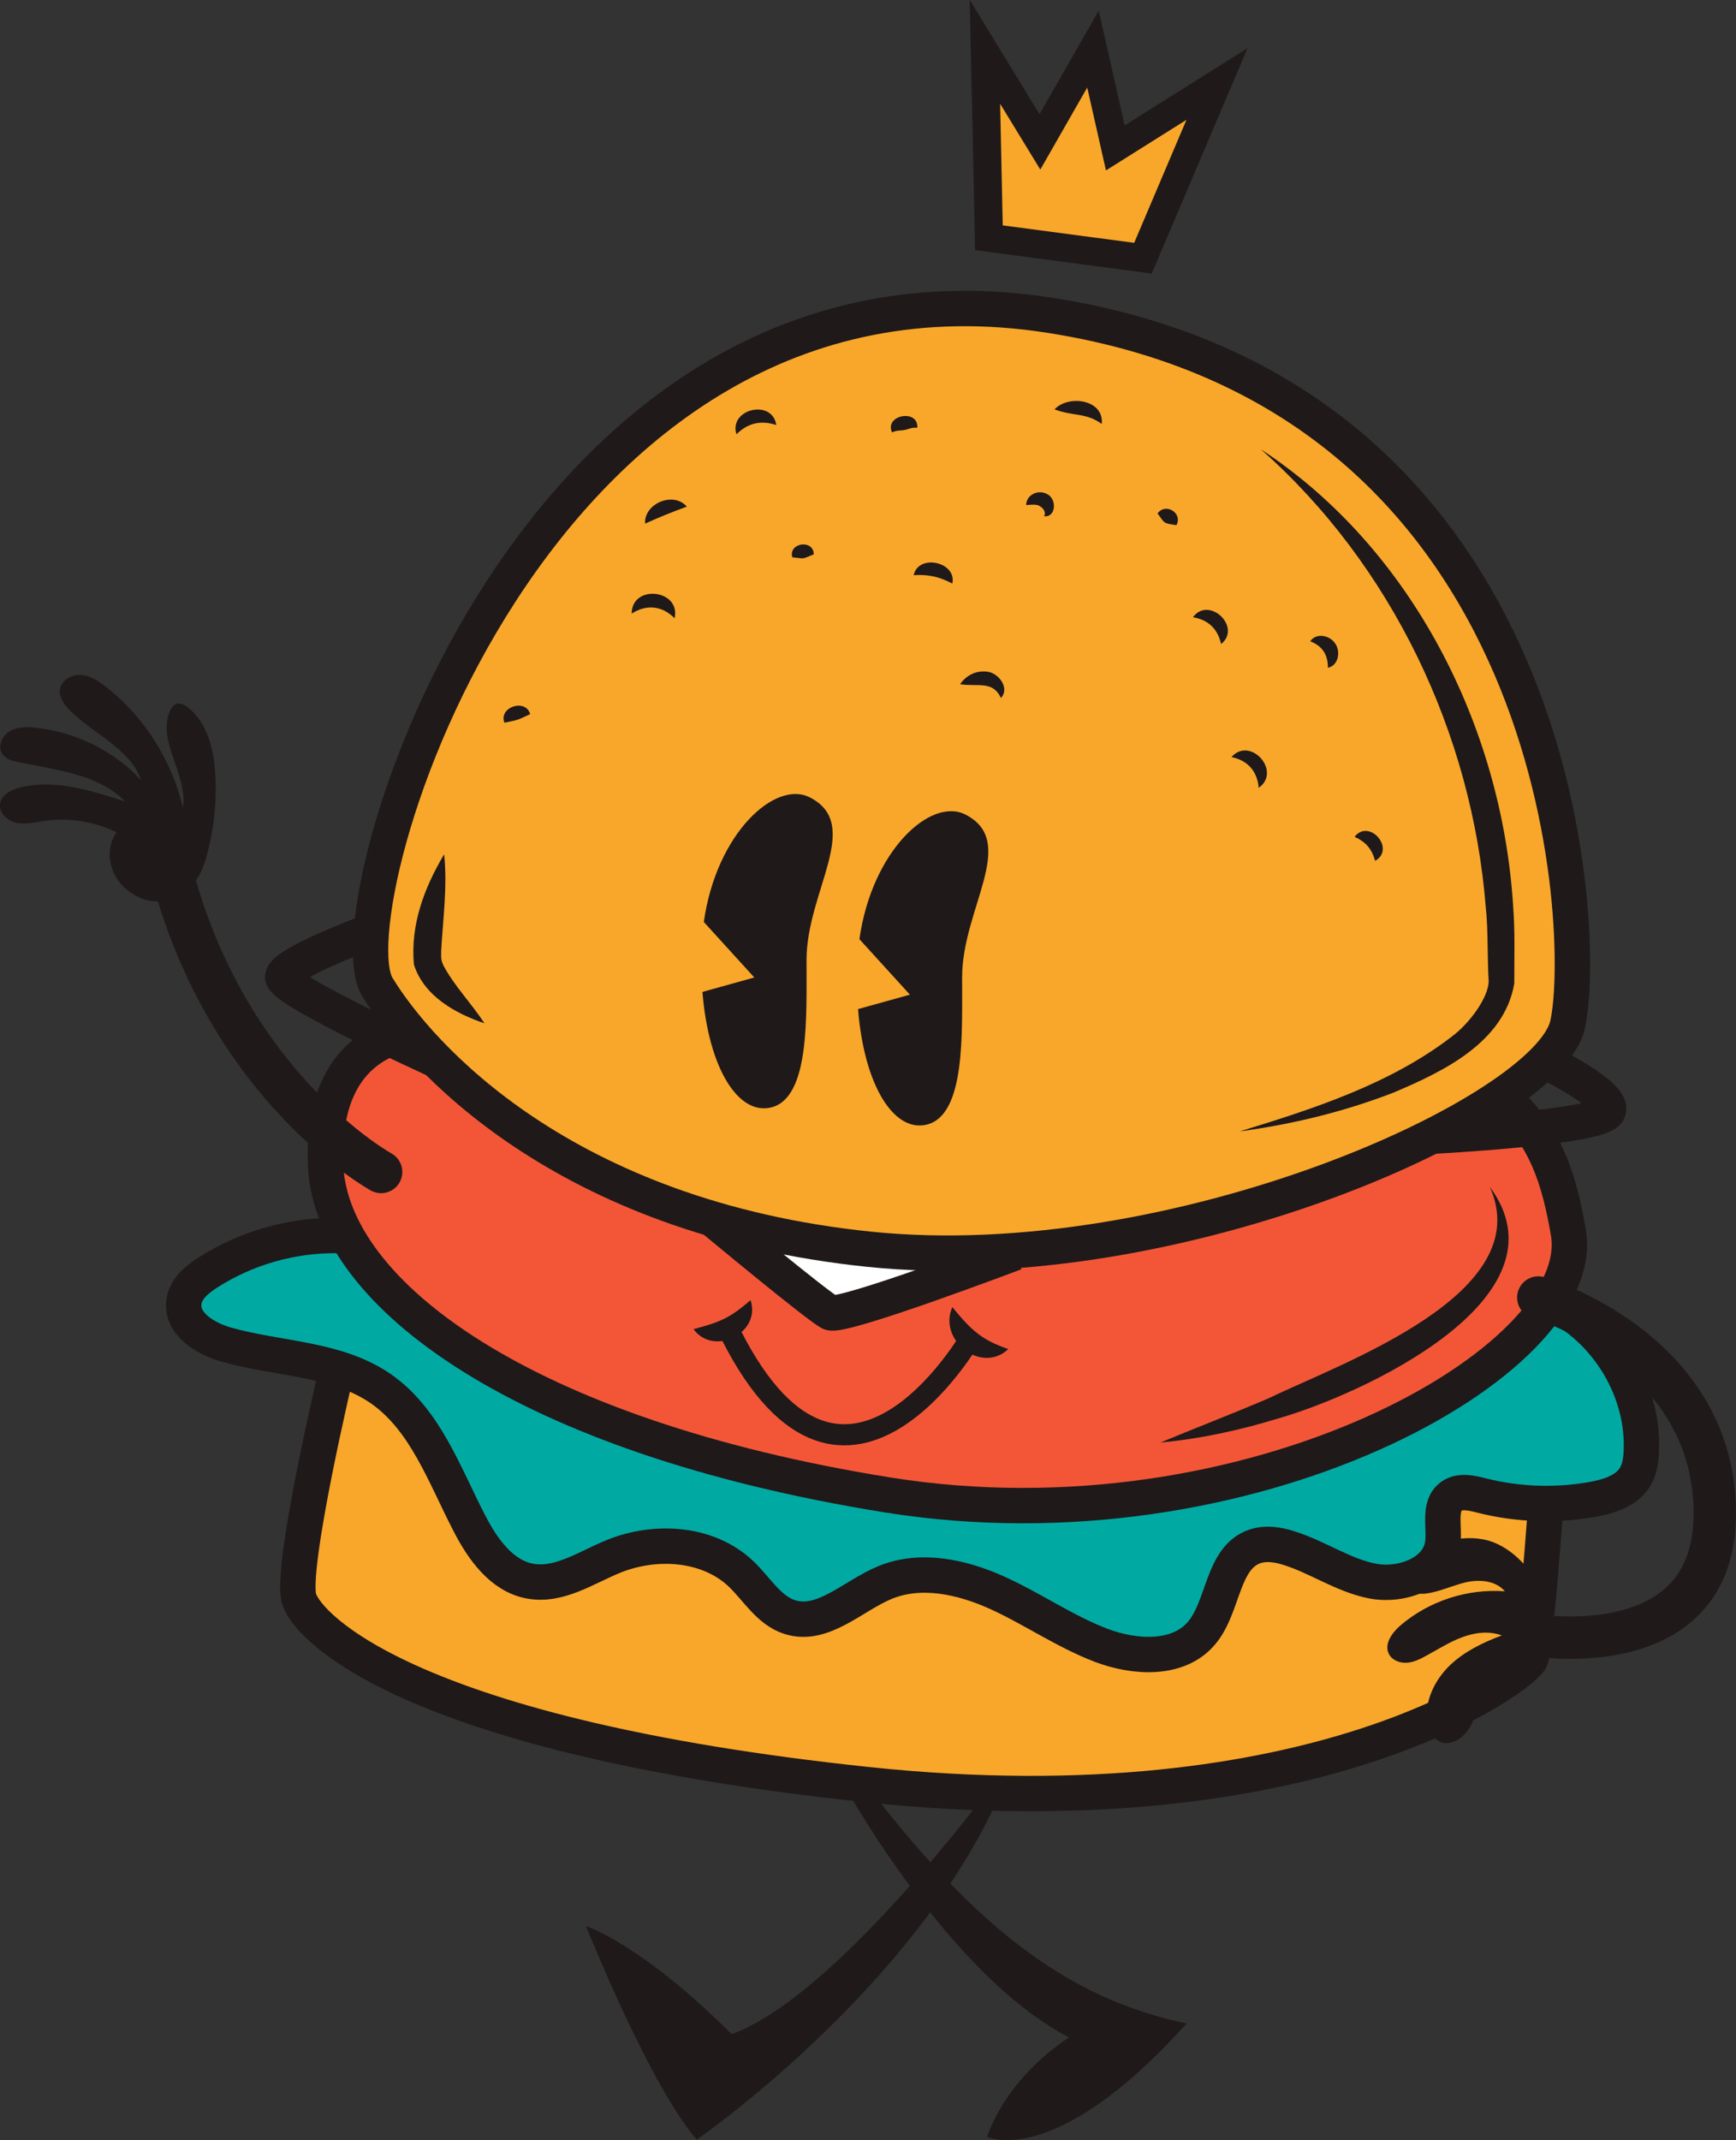
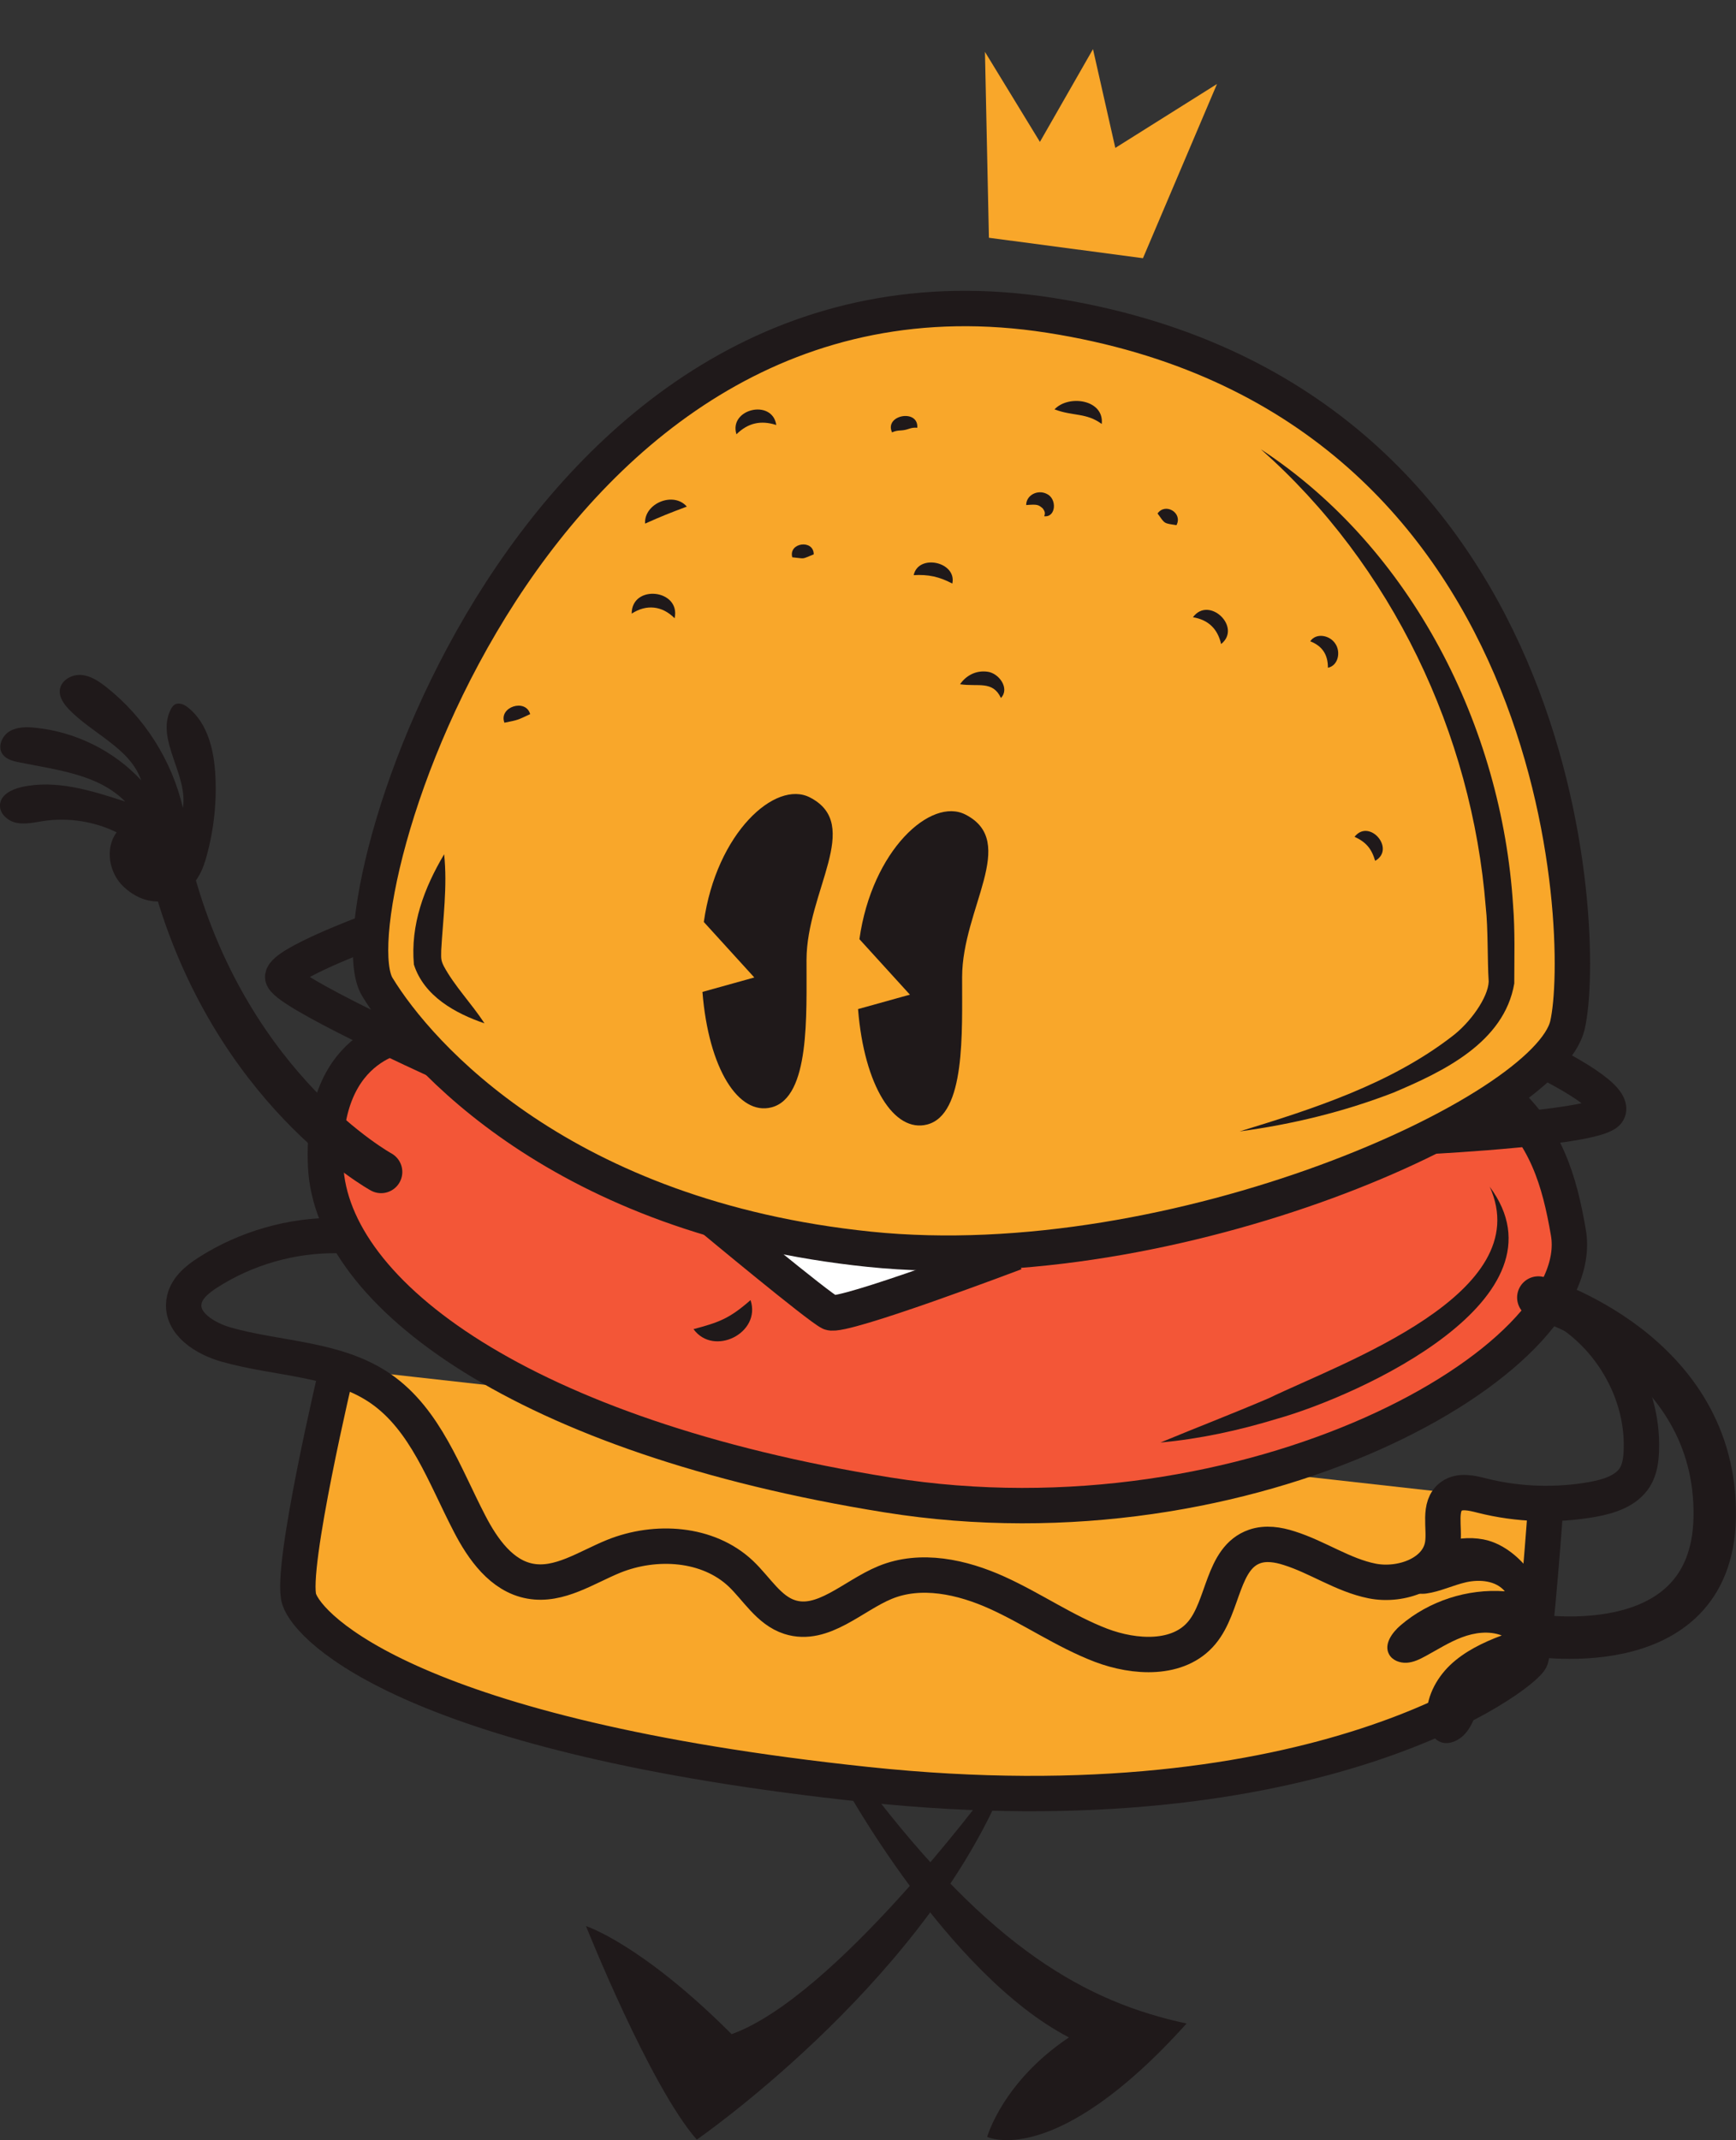
<svg xmlns="http://www.w3.org/2000/svg" id="Camada_2" data-name="Camada 2" viewBox="0 0 101.08 124.58">
  <rect x="0" y="0" width="101.08" height="124.58" fill="#333333" stroke="none" />
  <defs>
    <style>
      .cls-1 {
        stroke-width: 1.64px;
      }

      .cls-1, .cls-2, .cls-3, .cls-4 {
        fill: none;
        stroke: #1f191a;
        stroke-miterlimit: 10;
      }

      .cls-5 {
        fill: #f35637;
      }

      .cls-6 {
        fill: #fff;
      }

      .cls-7 {
        fill: #00aaa3;
      }

      .cls-8 {
        fill: #1f191a;
      }

      .cls-9 {
        fill: #f9a72a;
      }

      .cls-2 {
        stroke-width: 2.06px;
      }

      .cls-3 {
        stroke-linecap: round;
        stroke-width: 2.47px;
      }

      .cls-4 {
        stroke-width: 1.23px;
      }
    </style>
  </defs>
  <g id="OBJECTS">
    <g>
      <path class="cls-9" d="M19.63,79.65s-2.78,11.69-2.21,13.44c.57,1.75,6.71,8,33.03,10.79,26.32,2.79,38.38-6.42,38.68-7.32.3-.9.88-9.04.88-9.04" />
-       <path class="cls-7" d="M19.63,71.92c-2.65-.03-5.3.73-7.52,2.15-.64.41-1.3.95-1.4,1.71-.18,1.27,1.23,2.14,2.46,2.49,3.03.86,6.43.78,9.02,2.58,2.59,1.81,3.69,5.03,5.15,7.84.77,1.49,1.87,3.05,3.53,3.35,1.69.31,3.27-.8,4.87-1.45,2.44-.98,5.48-.79,7.39,1.01.93.88,1.63,2.14,2.85,2.53,1.93.62,3.68-1.24,5.55-2.01,2.08-.86,4.49-.33,6.54.6,2.05.93,3.92,2.24,6.03,3.05,1.97.75,4.53.9,5.88-.73,1.29-1.55,1.17-4.36,3.08-5.02.64-.22,1.35-.11,2,.1,1.66.52,3.13,1.57,4.83,1.91,1.7.34,3.86-.44,4.11-2.15.14-.97-.28-2.21.51-2.78.5-.36,1.19-.19,1.78-.04,2.1.53,4.32.6,6.45.22.94-.17,1.96-.49,2.46-1.3.28-.46.35-1.01.37-1.55.14-3.71-2.23-7.38-5.66-8.8" />
      <path class="cls-5" d="M23.97,60.17s-5.35.23-5.01,7.7c.34,7.47,11.58,15.76,32.71,19.15,21.12,3.39,40.94-7.81,39.65-15.27-.52-3.02-1.29-5.7-3.89-7.96" />
      <path class="cls-6" d="M41.48,70.95s6.17,5.13,6.86,5.46c.69.33,10.77-3.49,10.77-3.49" />
      <path class="cls-9" d="M21.97,57.45c-2.77-4.53,8.92-43.81,39.14-39.1,30.22,4.71,31.33,36.21,30.16,41.31-1.17,5.1-22.8,14.9-40.66,13.06-17.86-1.84-26.21-11.28-28.64-15.27Z" />
      <path class="cls-2" d="M21.97,57.45c-2.77-4.53,8.92-43.81,39.14-39.1,30.22,4.71,31.33,36.21,30.16,41.31-1.17,5.1-22.8,14.9-40.66,13.06-17.86-1.84-26.21-11.28-28.64-15.27Z" />
      <path class="cls-2" d="M23.97,60.17s-5.35.23-5.01,7.7c.34,7.47,11.58,15.76,32.71,19.15,21.12,3.39,40.94-7.81,39.65-15.27-.52-3.02-1.29-5.7-3.89-7.96" />
      <path class="cls-2" d="M21.35,54.3s-4.78,1.78-4.89,2.55c-.11.77,8.97,4.88,8.97,4.88" />
      <path class="cls-2" d="M41.48,70.95s6.17,5.13,6.86,5.46c.69.33,10.77-3.49,10.77-3.49" />
      <path class="cls-2" d="M83.38,66.14s9.73-.5,10.24-1.43c.52-.92-3.7-2.95-3.7-2.95" />
      <path class="cls-2" d="M19.63,71.92c-2.65-.03-5.3.73-7.52,2.15-.64.41-1.3.95-1.4,1.71-.18,1.27,1.23,2.14,2.46,2.49,3.03.86,6.43.78,9.02,2.58,2.59,1.81,3.69,5.03,5.15,7.84.77,1.49,1.87,3.05,3.53,3.35,1.69.31,3.27-.8,4.87-1.45,2.44-.98,5.48-.79,7.39,1.01.93.88,1.63,2.14,2.85,2.53,1.93.62,3.68-1.24,5.55-2.01,2.08-.86,4.49-.33,6.54.6,2.05.93,3.92,2.24,6.03,3.05,1.97.75,4.53.9,5.88-.73,1.29-1.55,1.17-4.36,3.08-5.02.64-.22,1.35-.11,2,.1,1.66.52,3.13,1.57,4.83,1.91,1.7.34,3.86-.44,4.11-2.15.14-.97-.28-2.21.51-2.78.5-.36,1.19-.19,1.78-.04,2.1.53,4.32.6,6.45.22.94-.17,1.96-.49,2.46-1.3.28-.46.35-1.01.37-1.55.14-3.71-2.23-7.38-5.66-8.8" />
      <path class="cls-2" d="M19.63,79.65s-2.78,11.69-2.21,13.44c.57,1.75,6.71,8,33.03,10.79,26.32,2.79,38.38-6.42,38.68-7.32.3-.9.88-9.04.88-9.04" />
      <path class="cls-8" d="M56.22,47.42c-2.01-1.04-5.45,2.07-6.18,7.25l2.94,3.23-3.02.84c.36,4.49,2.11,7.21,4.02,6.72,2.26-.58,2.03-5.4,2.04-8.59.01-4,3.29-7.86.2-9.45Z" />
      <path class="cls-8" d="M47.16,46.42c-2.01-1.04-5.45,2.07-6.18,7.25l2.94,3.23-3.02.84c.36,4.49,2.11,7.21,4.02,6.72,2.26-.58,2.03-5.4,2.04-8.59.01-4,3.29-7.86.2-9.45Z" />
      <g>
-         <path class="cls-4" d="M56.56,77.8s-7.61,13.32-14.28-.69" />
        <path class="cls-8" d="M43.7,75.68c.64,1.91-2.14,3.31-3.32,1.69,1.46-.39,2.08-.6,3.32-1.69h0Z" />
-         <path class="cls-8" d="M55.45,76.09c1.11,1.35,1.71,1.91,3.26,2.44-1.58,1.49-4.11-.54-3.26-2.44h0Z" />
      </g>
      <path class="cls-8" d="M73.41,26.15c8.8,5.77,14.03,16.16,14.69,26.54.12,1.52.07,3.04.07,4.56-.59,3.45-4.17,5.14-7.03,6.35-2.89,1.12-5.91,1.85-8.96,2.26,4.32-1.32,8.76-2.76,12.34-5.51,1.1-.82,2.13-2.3,2.16-3.21-.08-1.28-.03-3.08-.17-4.33-.8-10.1-5.47-19.92-13.1-26.66h0Z" />
      <path class="cls-8" d="M25.86,49.72c.2,1.88-.07,3.79-.17,5.6,0,.42-.04.54.15.92.63,1.17,1.59,2.14,2.37,3.33-1.7-.58-3.52-1.58-4.11-3.42-.21-2.32.6-4.47,1.76-6.42h0Z" />
      <path class="cls-8" d="M86.73,69.07c4.86,6.5-7.53,12.16-12.41,13.53-2.2.67-4.46,1.16-6.75,1.37,2.12-.88,4.23-1.69,6.31-2.58,4.27-2.07,15.71-6.08,12.85-12.33h0Z" />
      <g>
        <path class="cls-8" d="M46.13,32.44c-.23-.86,1.25-1.06,1.25-.17-.76.3-.44.25-1.25.17h0Z" />
        <path class="cls-8" d="M59.75,29.4c0-.58.67-.92,1.2-.65.61.28.54,1.38-.15,1.3.1-.24-.03-.36-.08-.45-.26-.23-.33-.25-.97-.2h0Z" />
        <path class="cls-8" d="M51.94,25.17c-.47-1.02,1.55-1.39,1.47-.27-.35-.03-.47.08-.74.13-.26.05-.42,0-.73.14h0Z" />
        <path class="cls-8" d="M69.46,35.93c.93-1.27,2.87.58,1.64,1.56-.2-.88-.74-1.41-1.64-1.56h0Z" />
        <path class="cls-8" d="M67.4,29.89c.46-.65,1.48-.03,1.1.68-.76-.12-.65-.06-1.1-.68h0Z" />
        <path class="cls-8" d="M55.9,39.83c.34-.49.9-.82,1.59-.73.68.08,1.32.98.79,1.53-.48-1.03-1.33-.64-2.38-.8h0Z" />
        <path class="cls-8" d="M36.78,35.72c0-1.73,2.87-1.42,2.5.27-.72-.73-1.64-.83-2.5-.27h0Z" />
        <path class="cls-8" d="M37.56,30.48c-.07-1.18,1.66-1.89,2.43-.99-1.04.39-1.42.54-2.43.99h0Z" />
-         <path class="cls-8" d="M71.7,44.07c1.1-1.24,2.95.83,1.59,1.79-.08-.96-.64-1.6-1.59-1.79h0Z" />
        <path class="cls-8" d="M76.29,37.33c.34-.51,1.14-.36,1.46.14.33.48.17,1.28-.43,1.4,0-.76-.32-1.26-1.03-1.54h0Z" />
        <path class="cls-8" d="M61.4,23.83c.81-.87,2.9-.58,2.75.85-.91-.67-1.67-.44-2.75-.85h0Z" />
        <path class="cls-8" d="M42.88,25.28c-.46-1.48,2.09-2.08,2.32-.54-.9-.29-1.65-.12-2.32.54h0Z" />
        <path class="cls-8" d="M53.2,33.48c.27-1.26,2.52-.78,2.25.49-.76-.4-1.39-.54-2.25-.49h0Z" />
        <path class="cls-8" d="M29.37,42.07c-.35-.92,1.24-1.43,1.5-.5-.77.36-.67.33-1.5.5h0Z" />
        <path class="cls-8" d="M78.87,48.71c.86-1.09,2.41.71,1.2,1.4-.21-.71-.53-1.09-1.2-1.4h0Z" />
      </g>
      <polygon class="cls-9" points="66.55 15.03 57.58 13.84 57.35 3.02 60.55 8.26 63.64 2.86 64.94 8.61 70.86 4.89 66.55 15.03" />
-       <polygon class="cls-1" points="66.55 15.03 57.58 13.84 57.35 3.02 60.55 8.26 63.64 2.86 64.94 8.61 70.86 4.89 66.55 15.03" />
      <path class="cls-3" d="M22.19,68.22s-8.67-4.75-12.07-16.98" />
      <path class="cls-3" d="M89.57,75.53s10.46,3.07,10.27,12.81c-.17,8.81-10.96,6.79-10.96,6.79" />
      <path class="cls-8" d="M11.93,50.18c.49-1.62.7-3.33.61-5.02-.07-1.46-.43-3.02-1.56-3.95-.23-.19-.54-.34-.8-.2-.12.07-.19.19-.25.31-.86,1.76,1.03,3.77.72,5.71-.64-2.76-2.24-5.29-4.47-7.04-.43-.34-.91-.66-1.45-.7-.54-.04-1.15.29-1.24.83-.07.45.22.86.54,1.19,1.38,1.42,3.54,2.24,4.19,4.11-1.6-1.73-3.85-2.83-6.19-3.06-.51-.05-1.05-.05-1.49.22-.43.27-.69.89-.4,1.31.2.3.59.41.95.48,2.19.45,4.63.69,6.2,2.29-1.96-.64-4.04-1.3-6.05-.84-.56.13-1.19.44-1.24,1.01-.05.52.45.97.97,1.07.52.1,1.05-.03,1.57-.11,1.44-.21,2.94.02,4.25.66-.7.94-.44,2.39.42,3.18,1.8,1.67,4.07.7,4.71-1.44Z" />
      <path class="cls-8" d="M81.91,91.37c-.14.2-.26.42-.25.66.03.59.8.81,1.39.73.8-.11,1.54-.48,2.33-.66.79-.17,1.72-.09,2.24.53-2.18-.16-4.41.56-6.07,1.98-.5.43-.99,1.11-.67,1.69.19.35.62.51,1.02.49s.76-.2,1.11-.39c.7-.38,1.37-.81,2.11-1.09s1.58-.39,2.32-.11c-1.09.41-2.17.93-3.01,1.73-.84.81-1.42,1.94-1.35,3.1.04.6.33,1.27.91,1.41.35.09.73-.05,1.03-.26,1.16-.84.99-2.86,2.12-3.59.9-.58.73.63,1.68.45.67-.13,1.1-1.24,1.31-1.79.94-2.47-1.22-6.16-3.76-6.64-1.64-.31-3.49.36-4.45,1.75Z" />
      <path class="cls-8" d="M57.42,104.36s-8.83,11.9-14.82,14.05c-5.27-5.27-8.48-6.29-8.48-6.29,0,0,3.71,9.3,6.45,12.43,0,0,12.7-8.77,17.68-20.17" />
      <path class="cls-8" d="M49.04,103.72s6.08,11.18,13.2,14.88c-3.87,2.59-4.76,5.79-4.76,5.79,0,0,3.93,1.94,11.61-6.6-5.8-1.24-11.4-4.34-18.65-13.92" />
    </g>
  </g>
</svg>